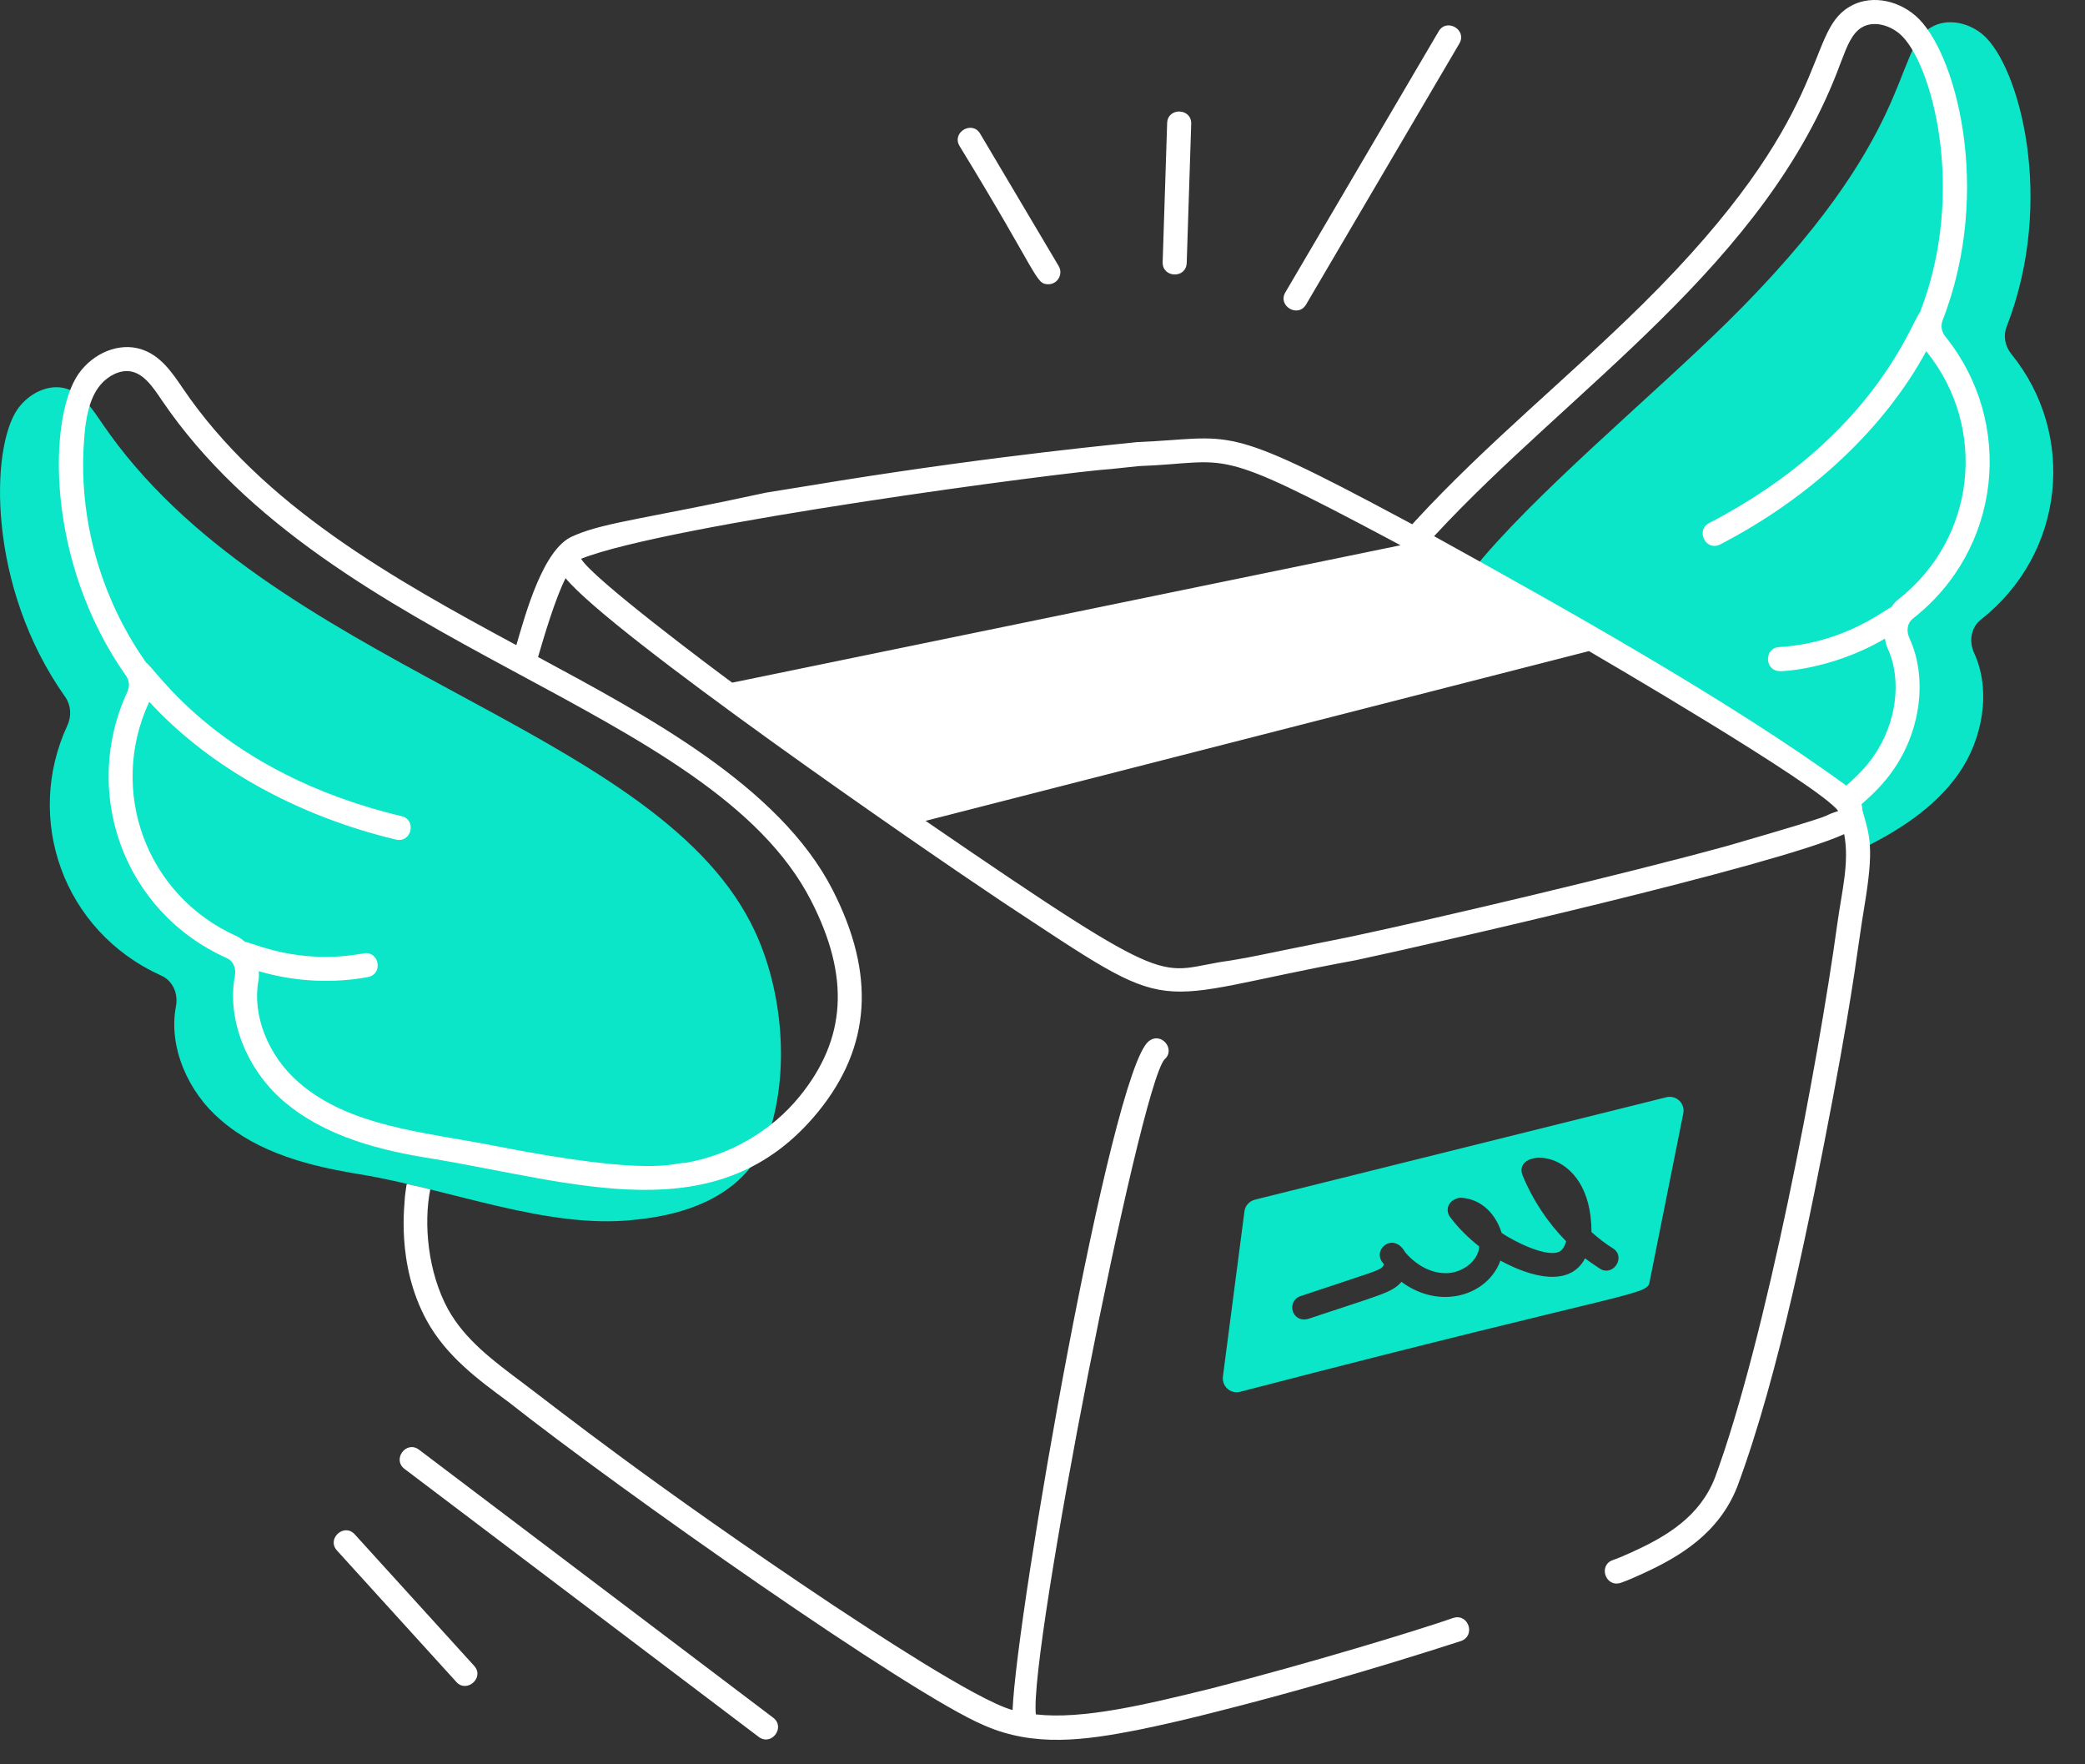
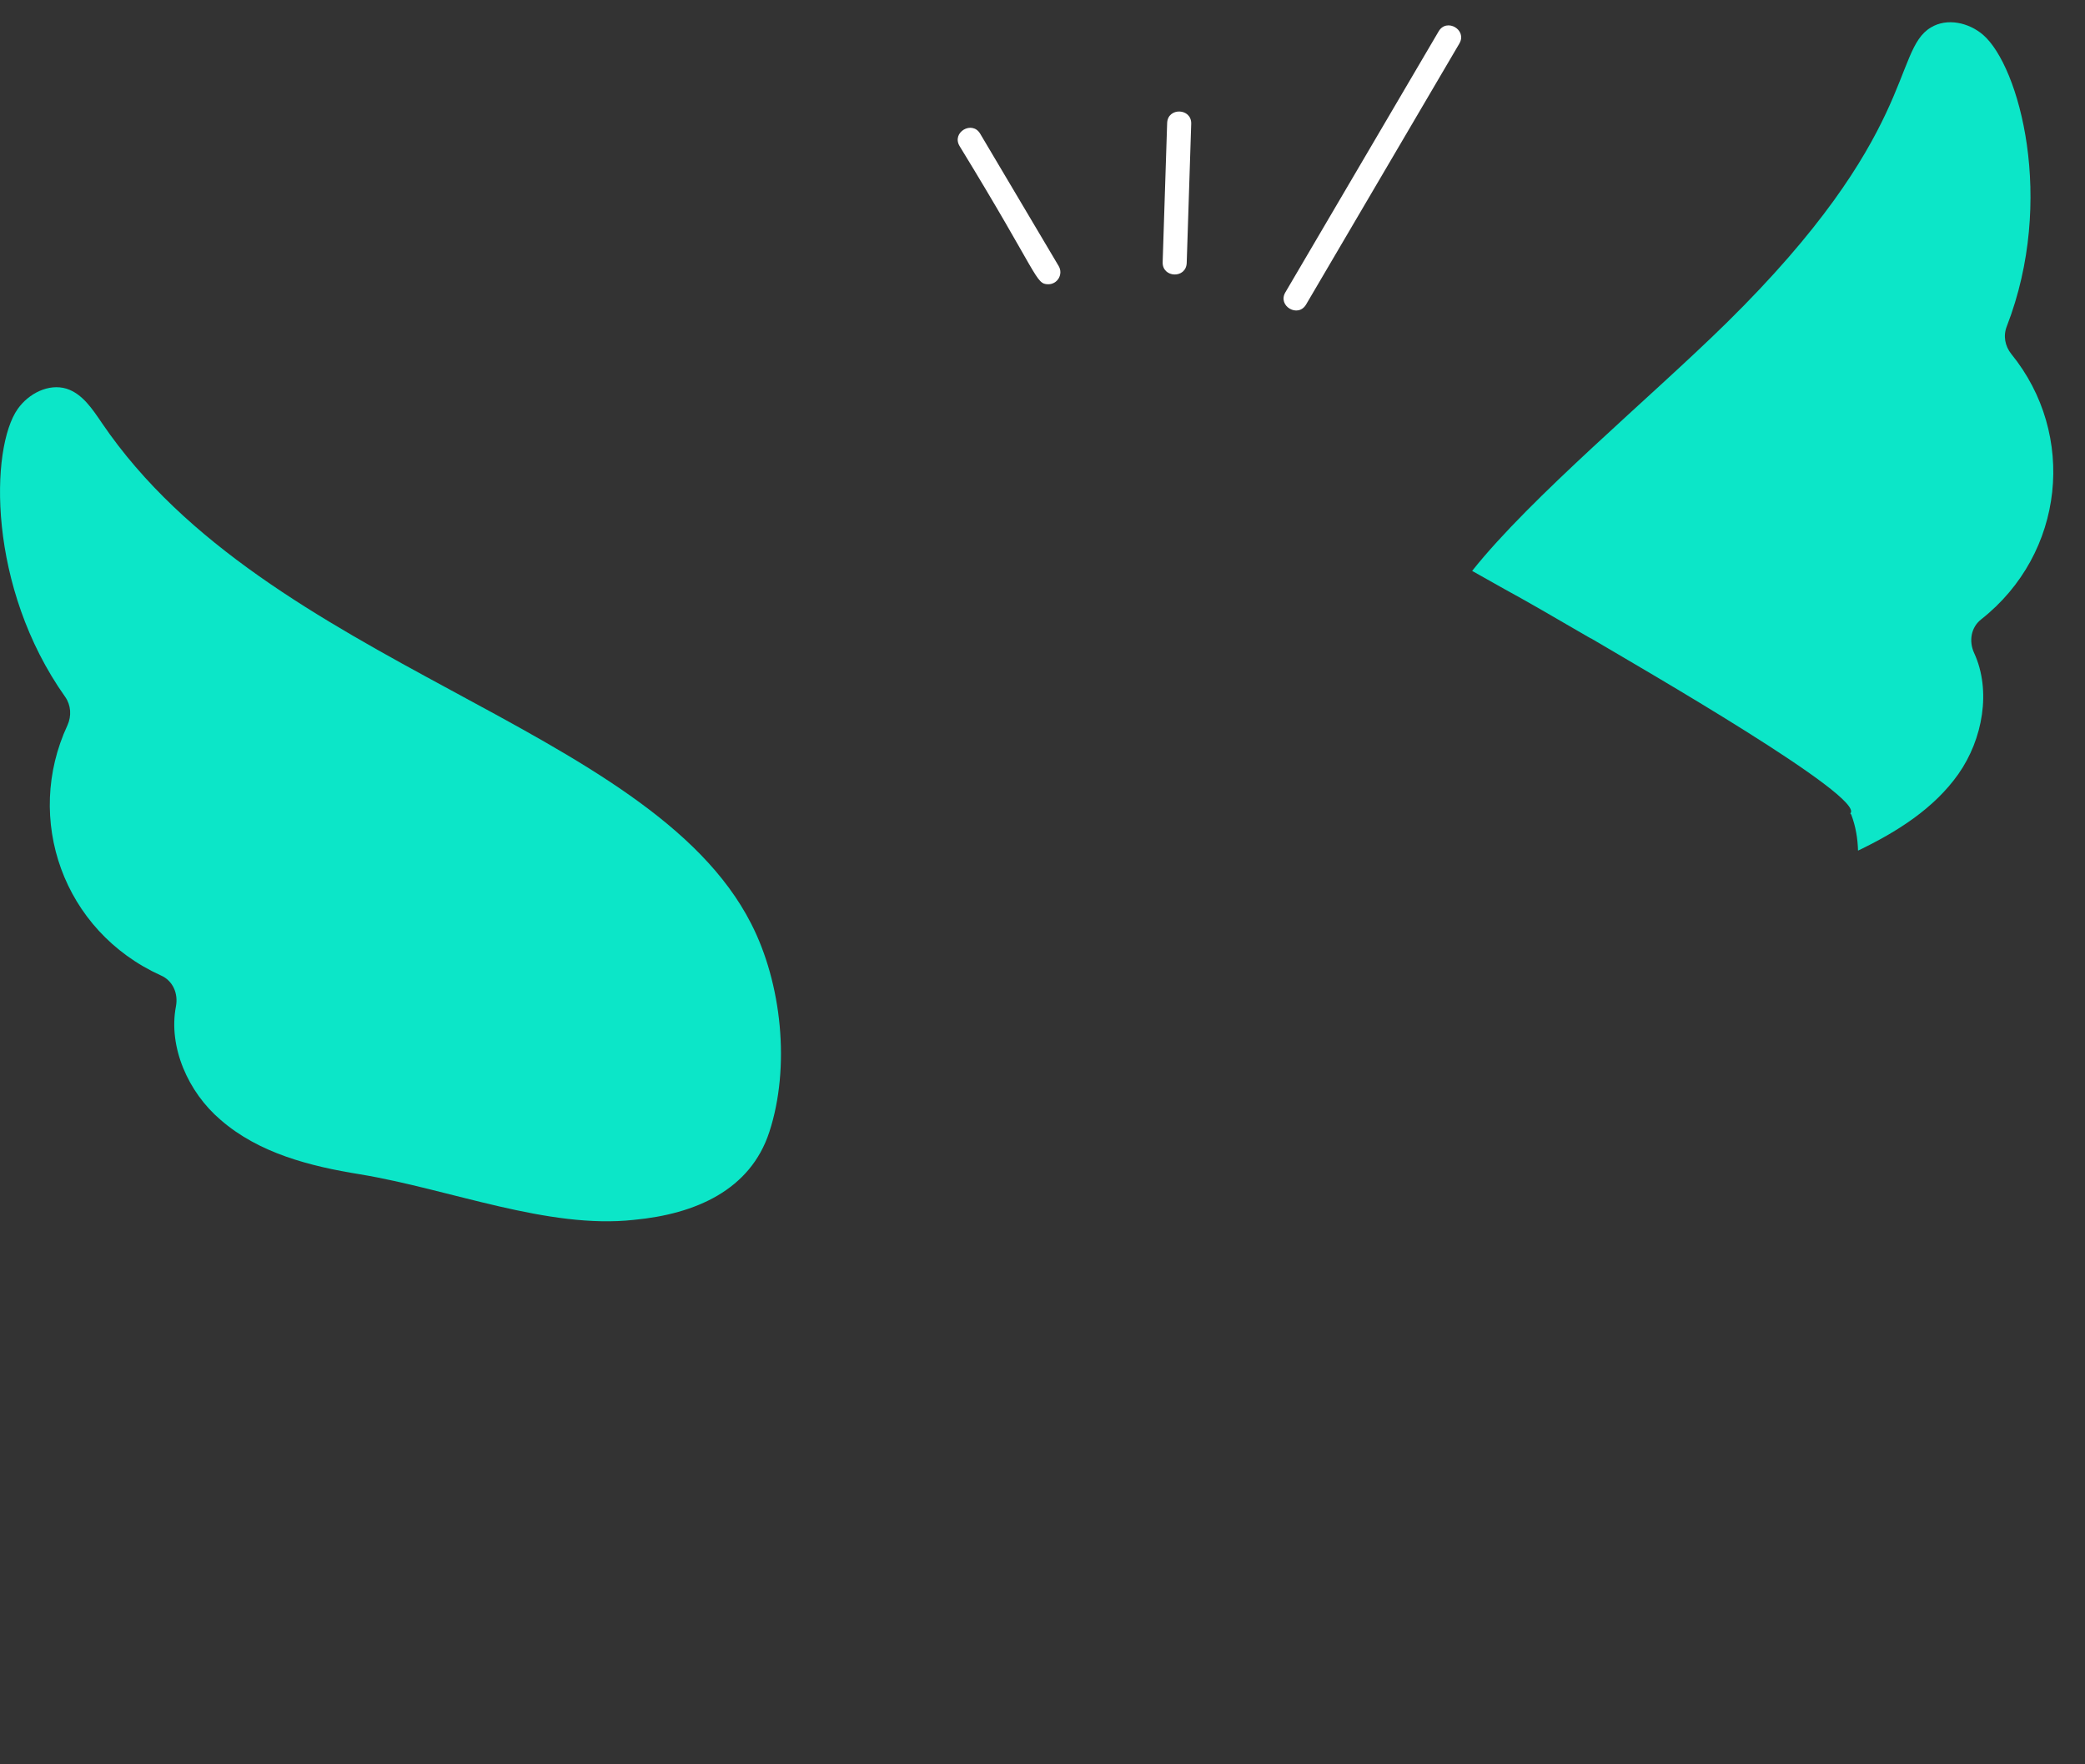
<svg xmlns="http://www.w3.org/2000/svg" fill="none" viewBox="0 0 65 55" height="55" width="65">
  <rect x="0" y="0" width="65" height="55" fill="#333333" stroke="none" />
  <path fill="#0CE6C8" d="M45.894 17.797C47.968 18.973 46.631 18.181 49.584 19.897H49.594C51.214 20.854 58.181 24.86 57.684 25.357L57.714 25.397C57.854 25.767 57.914 26.147 57.924 26.517C59.134 25.936 60.294 25.206 61.054 24.127C61.814 23.047 62.084 21.527 61.544 20.357C61.374 19.987 61.444 19.557 61.764 19.307C64.373 17.251 64.743 13.545 62.704 11.037C62.504 10.787 62.444 10.467 62.564 10.167C64.088 6.233 62.952 2.064 61.824 1.087C61.384 0.707 60.704 0.547 60.194 0.857C58.986 1.581 59.793 4.201 53.814 10.077C51.455 12.395 47.729 15.486 45.894 17.797Z" />
-   <path fill="#0CE6C8" d="M38.795 37.767C38.815 37.587 38.945 37.446 39.125 37.397L51.945 34.206C52.255 34.127 52.545 34.397 52.475 34.717L51.435 39.916C51.341 40.417 51.477 40.058 38.665 43.386C38.365 43.467 38.085 43.217 38.125 42.907L38.795 37.767ZM40.775 41.117C43.041 40.358 43.386 40.306 43.685 39.967C43.685 39.956 43.685 39.956 43.685 39.956C44.902 40.862 46.389 40.377 46.775 39.297C47.697 39.802 48.928 40.152 49.415 39.227C49.565 39.337 49.715 39.446 49.875 39.547C50.286 39.812 50.702 39.186 50.285 38.916C50.045 38.767 49.825 38.597 49.615 38.407C49.615 35.662 47.117 35.767 47.465 36.636C47.775 37.397 48.245 38.107 48.825 38.696C48.785 38.837 48.725 38.956 48.615 39.017C48.216 39.216 47.185 38.69 46.815 38.436C46.586 37.711 46.055 37.35 45.515 37.337C45.137 37.4 45.048 37.721 45.205 37.936C45.465 38.286 45.775 38.587 46.115 38.857C46.105 38.897 46.105 38.936 46.095 38.986C45.985 39.397 45.485 39.727 44.995 39.686C44.575 39.666 44.135 39.426 43.805 39.036C43.456 38.408 42.796 38.916 43.085 39.337C43.105 39.357 43.125 39.386 43.145 39.416C43.135 39.426 43.125 39.456 43.115 39.477C42.994 39.611 42.942 39.604 40.535 40.407C40.101 40.566 40.268 41.243 40.775 41.117Z" />
  <path fill="#0CE6C8" d="M2.104 22.607C0.746 25.524 1.962 29.025 5.014 30.407C5.384 30.567 5.564 30.966 5.484 31.377C5.244 32.636 5.864 34.047 6.874 34.907C8.064 35.947 9.664 36.357 11.224 36.607C14.042 37.075 17.083 38.324 19.764 38.027C21.684 37.847 23.394 37.097 23.984 35.287C24.644 33.267 24.374 30.657 23.414 28.787C20.244 22.579 8.346 20.785 3.184 13.197C2.884 12.757 2.574 12.277 2.074 12.117C1.514 11.947 0.894 12.267 0.554 12.746C-0.31 13.966 -0.398 18.299 2.034 21.727C2.214 21.986 2.234 22.317 2.104 22.607Z" />
-   <path fill="white" d="M15.854 43.706C14.904 43.007 13.914 42.277 13.304 41.167C12.323 39.373 12.63 37.465 12.624 37.297C12.628 37.272 12.668 36.923 12.684 36.907C12.924 36.956 13.164 37.017 13.414 37.077C13.2 38.145 13.338 39.655 13.964 40.807C14.494 41.767 15.374 42.417 16.294 43.107C17.332 43.885 20.321 46.271 25.984 50.047C26.975 50.698 30.43 52.997 31.567 53.309C31.692 50.26 34.627 33.443 35.805 32.465C36.199 32.139 36.669 32.72 36.3 33.028C35.496 33.997 32.072 51.535 32.293 53.444C33.749 53.609 35.694 53.145 37.754 52.637C40.772 51.866 44.208 50.822 45.304 50.437C45.782 50.286 46.014 50.992 45.544 51.157C42.831 52.036 40.038 52.83 37.934 53.357C37.124 53.567 36.304 53.757 35.484 53.926C33.824 54.251 32.247 54.474 30.684 53.787C28.384 52.822 19.284 46.416 15.854 43.706Z" />
  <path fill="white" d="M40.718 9.491C40.468 9.921 39.819 9.537 40.072 9.112L44.849 0.979C45.099 0.55 45.748 0.933 45.495 1.358L40.718 9.491Z" />
  <path fill="white" d="M36.246 8.171L36.386 3.837C36.402 3.339 37.152 3.366 37.136 3.86L36.996 8.194C36.979 8.697 36.23 8.666 36.246 8.171Z" />
  <path fill="white" d="M32.682 8.861C32.277 8.861 32.403 8.614 29.914 4.552C29.66 4.123 30.309 3.744 30.558 4.17L33.005 8.295C33.154 8.548 32.968 8.861 32.682 8.861Z" />
-   <path fill="white" d="M13.064 45.193L24.104 53.547C24.499 53.846 24.048 54.445 23.651 54.144L12.611 45.791C12.218 45.493 12.665 44.892 13.064 45.193Z" />
-   <path fill="white" d="M11.06 47.832L14.78 51.928C15.119 52.3 14.547 52.792 14.226 52.432L10.506 48.336C10.171 47.968 10.73 47.464 11.06 47.832Z" />
-   <path fill="white" d="M3.93 21.069C1.403 17.488 1.503 12.997 2.451 11.65C2.92 10.99 3.719 10.675 4.39 10.883C4.999 11.073 5.354 11.596 5.7 12.106C8.194 15.781 12.294 18.06 16.097 20.112C16.384 19.134 16.936 17.087 17.863 16.713C17.963 16.669 18.061 16.626 17.961 16.67C18.901 16.277 20.275 16.142 23.892 15.355C23.992 15.341 26.241 14.975 26.139 14.991C31.24 14.175 35.088 13.826 35.448 13.782C38.483 13.658 38.017 13.124 43.73 16.185L44.027 16.344L44.128 16.233C46.342 13.828 48.894 11.767 51.2 9.49C57.229 3.539 56.232 1.066 57.646 0.218C58.25 -0.155 59.101 -0.041 59.719 0.493C60.958 1.564 62.145 5.905 60.562 9.985C60.496 10.153 60.527 10.342 60.646 10.491C62.821 13.191 62.389 17.129 59.635 19.283C59.463 19.417 59.421 19.656 59.524 19.888C60.094 21.113 59.889 22.775 59.011 24.02C58.753 24.391 58.419 24.735 58.032 25.07C58.05 25.126 58.055 25.189 58.059 25.253C58.295 26.089 58.431 26.399 58.12 28.271C57.905 29.548 57.838 30.508 57.142 34.217C56.436 37.929 55.472 42.811 54.164 46.334C53.589 47.804 52.358 48.531 51.215 49.054C50.989 49.157 50.763 49.26 50.528 49.342C50.054 49.5 49.816 48.795 50.28 48.633C50.495 48.558 50.7 48.465 50.918 48.366C51.959 47.888 52.989 47.279 53.463 46.066C55.044 41.793 56.683 33.128 57.273 28.836C57.413 27.801 57.662 26.905 57.493 26.003C55.35 26.984 44.584 29.44 42.266 29.933C35.515 31.176 36.899 31.835 31.256 28.119C28.683 26.404 19.083 19.779 17.632 18.024C17.314 18.648 16.958 19.847 16.774 20.482C20.145 22.305 24.299 24.497 25.958 27.743C27.302 30.371 27.155 32.633 25.506 34.658C22.388 38.478 17.935 36.847 13.375 36.103C11.957 35.874 10.158 35.465 8.831 34.318C7.675 33.32 7.068 31.756 7.323 30.424C7.362 30.22 7.299 29.969 7.069 29.867C3.81 28.406 2.538 24.653 3.967 21.575C4.048 21.401 4.034 21.215 3.93 21.069ZM58.842 20.2C58.799 20.104 58.782 20.006 58.762 19.908C57.059 20.913 55.389 20.938 55.489 20.92C55.006 20.92 54.987 20.198 55.467 20.171C57.525 20.047 58.779 18.987 58.956 18.931C59.019 18.845 59.085 18.76 59.173 18.691C61.591 16.803 61.981 13.345 60.061 10.961C60.057 10.956 60.056 10.95 60.052 10.945C58.758 13.335 56.468 15.501 53.629 16.971C53.179 17.2 52.849 16.532 53.283 16.305C58.49 13.609 59.625 9.934 59.859 9.732C59.861 9.725 59.861 9.717 59.864 9.711C61.325 5.945 60.214 1.91 59.228 1.06C58.914 0.787 58.406 0.632 58.037 0.858C57.733 1.041 57.573 1.46 57.419 1.866L57.376 1.975C55.075 8.242 48.977 12.093 44.708 16.715C48.637 18.889 53.883 21.81 57.559 24.49C57.89 24.201 58.177 23.906 58.397 23.59C59.126 22.555 59.305 21.195 58.842 20.2ZM38.355 29.944C39.262 29.791 38.818 29.858 42.109 29.2C44.792 28.63 50.621 27.257 53.864 26.365C57.862 25.205 56.536 25.533 57.307 25.282C56.728 24.48 49.639 20.36 49.536 20.297L28.855 25.589C36.897 31.104 36.001 30.258 38.355 29.944ZM22.827 21.281L43.66 16.998L43.378 16.846C37.708 13.829 38.426 14.421 35.503 14.53L34.638 14.621C33.184 14.711 20.791 16.349 18.117 17.419C18.441 18.008 22.24 20.852 22.827 21.281ZM7.375 29.182C7.475 29.227 7.557 29.293 7.638 29.361C7.839 29.366 9.275 30.104 11.334 29.719C11.824 29.634 11.957 30.367 11.47 30.458C10.374 30.661 9.196 30.607 8.068 30.276C8.071 30.372 8.078 30.467 8.059 30.565C7.853 31.641 8.36 32.922 9.321 33.75C10.911 35.124 13.191 35.282 15.396 35.715C20.454 36.71 20.976 36.234 21.366 36.25C22.749 36.015 24.046 35.261 24.924 34.183C26.386 32.39 26.502 30.452 25.29 28.085C22.167 21.97 10.334 20.263 5.046 12.479C4.764 12.062 4.443 11.568 3.955 11.568C3.608 11.568 3.261 11.804 3.064 12.083C2.762 12.51 2.677 13.072 2.633 13.565C2.261 17.732 4.495 20.529 4.553 20.655C4.83 20.799 6.807 24.081 12.518 25.442C13.001 25.559 12.828 26.285 12.345 26.173C9.233 25.431 6.485 23.881 4.652 21.874C4.649 21.88 4.649 21.886 4.646 21.891C3.373 24.638 4.54 27.911 7.375 29.182Z" />
</svg>